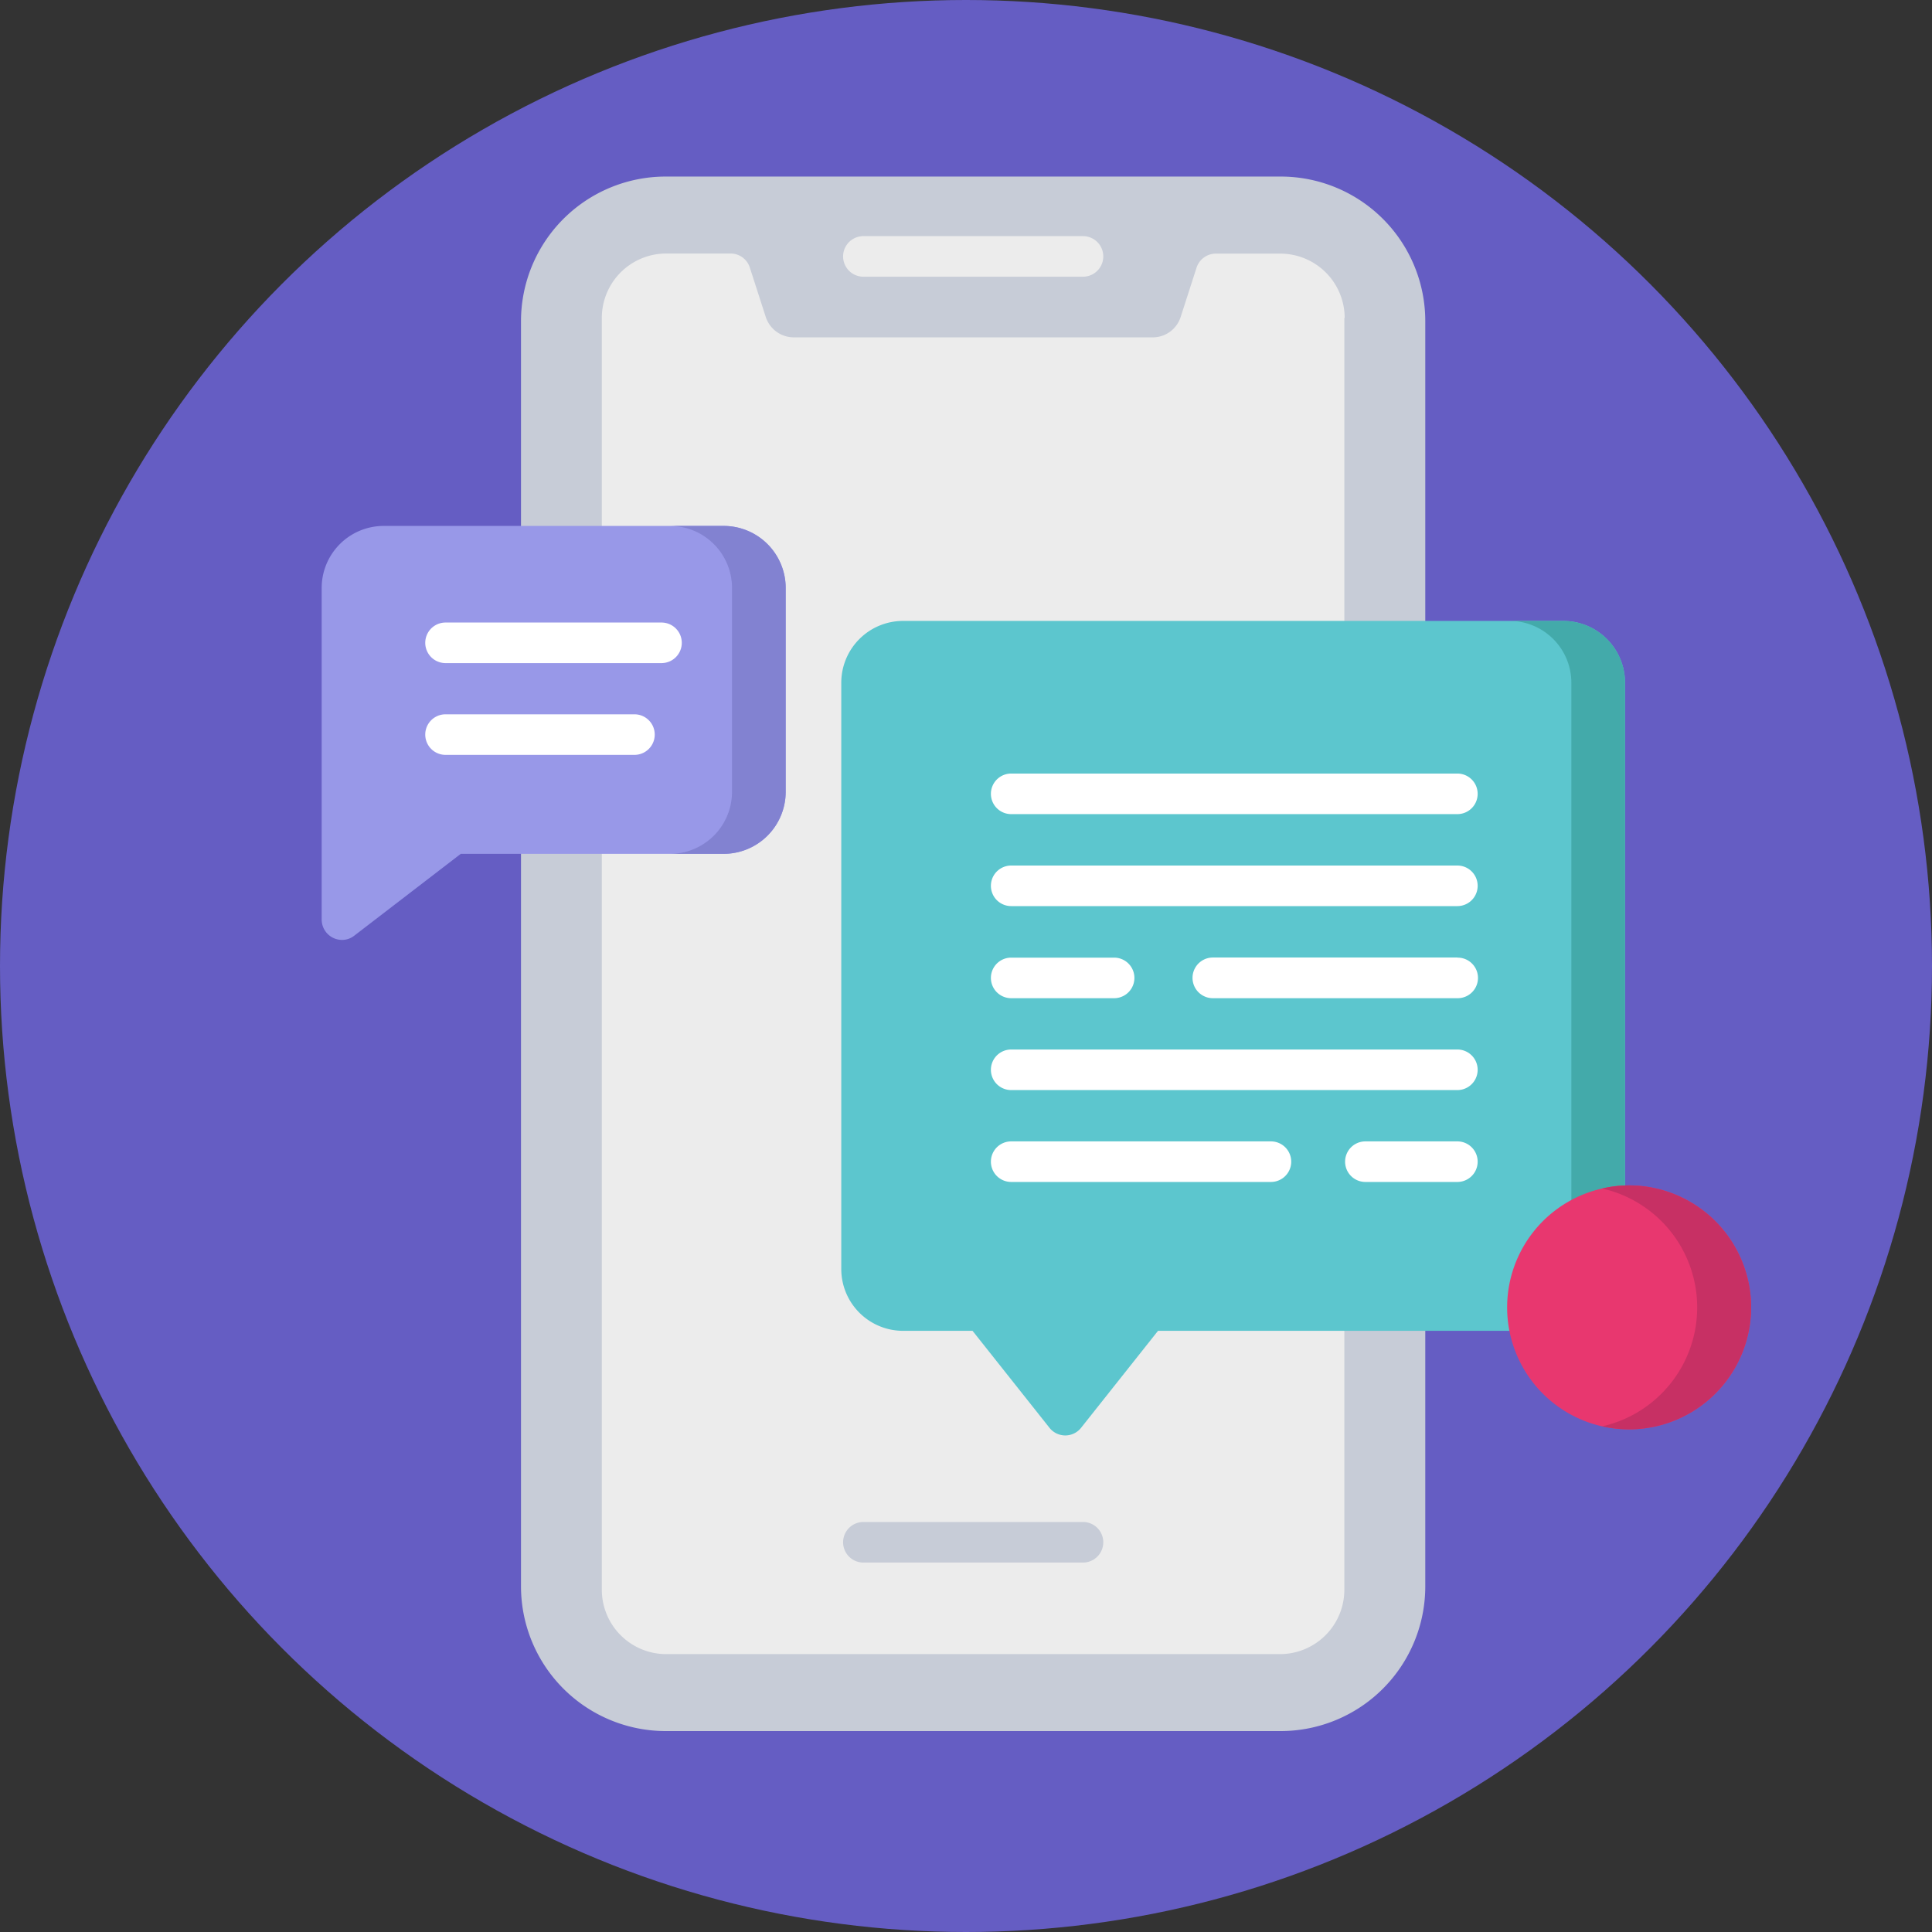
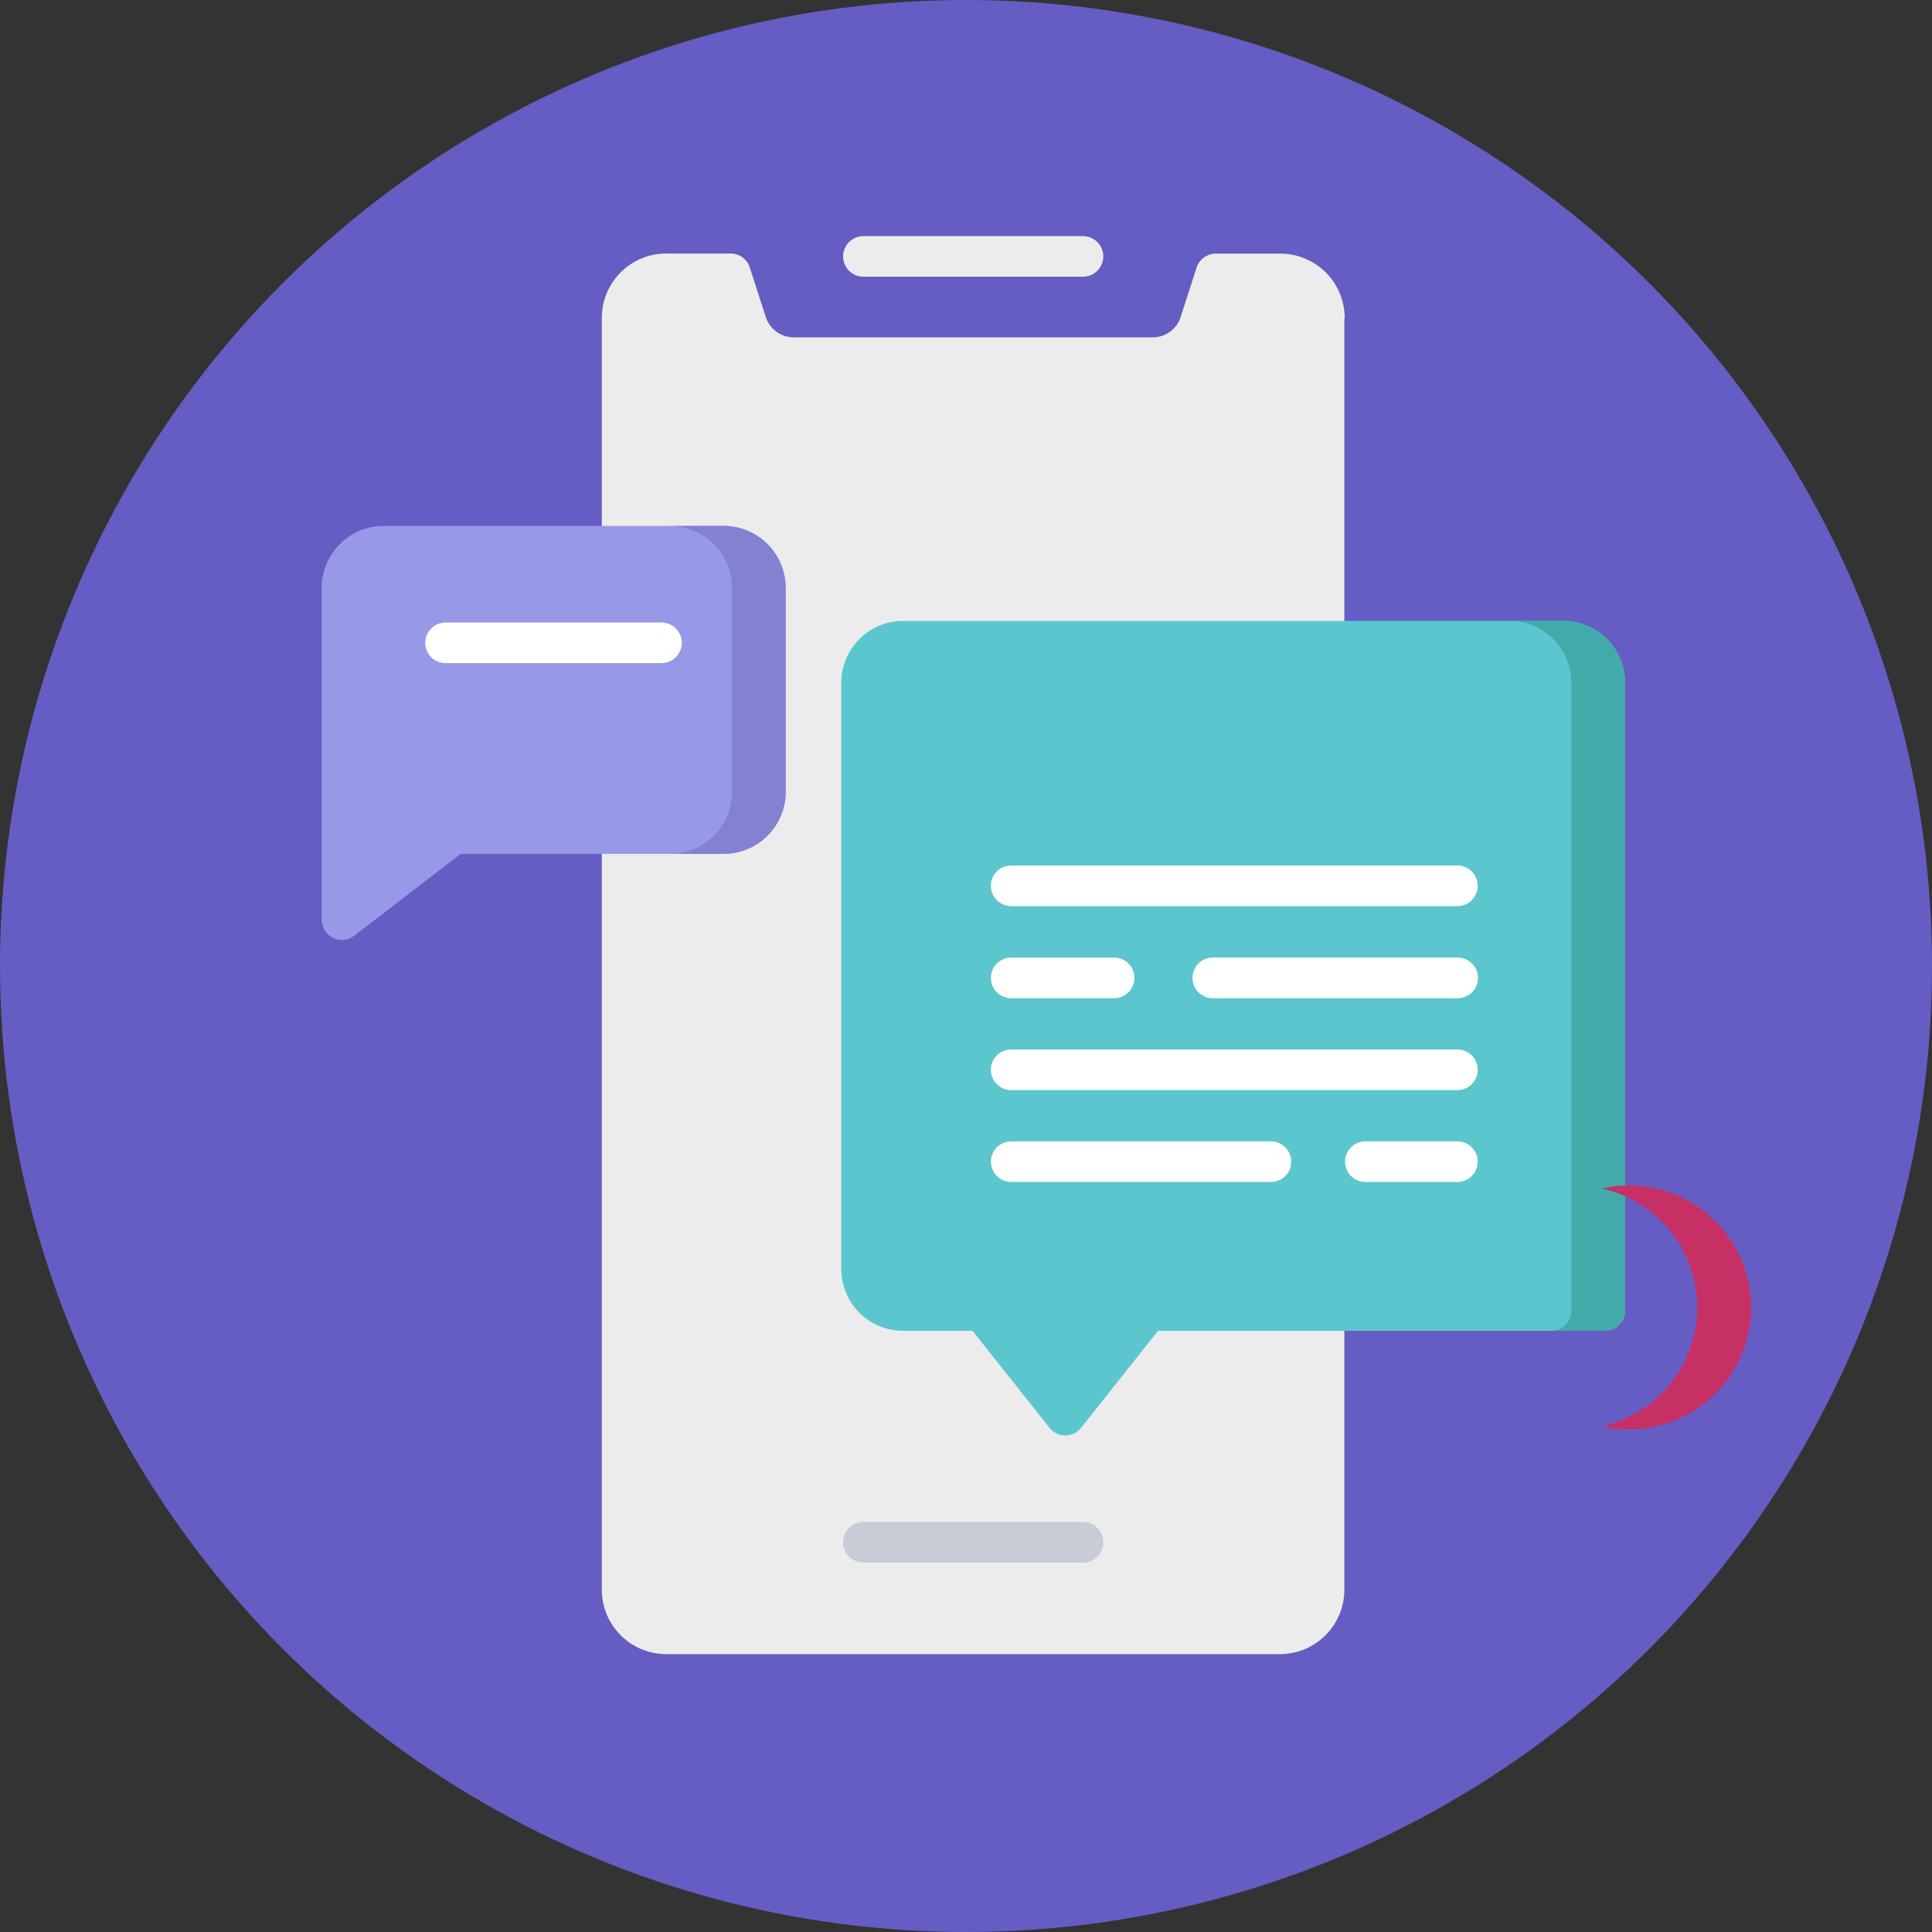
<svg xmlns="http://www.w3.org/2000/svg" viewBox="0 0 180 180">
  <rect x="0" y="0" width="180" height="180" fill="#333333" stroke="none" />
  <defs>
    <style>.cls-1{fill:#655dc3;}.cls-2{fill:#c7ccd7;}.cls-3{fill:#ececec;}.cls-4{fill:#9898e8;}.cls-5{fill:#8282d1;}.cls-6{fill:#fff;}.cls-7{fill:#5cc6ce;}.cls-8{fill:#43aaaa;}.cls-9{fill:#e8376f;}.cls-10{fill:#c73064;}</style>
  </defs>
  <g id="Capa_2" data-name="Capa 2">
    <g id="Diseño">
      <circle class="cls-1" cx="90" cy="90" r="90" />
-       <path class="cls-2" d="M132.79,29.93V147.79a13.48,13.48,0,0,1-13.45,13.49H62a13.49,13.49,0,0,1-13.46-13.49V29.93A13.48,13.48,0,0,1,62,16.45h57.34A13.47,13.47,0,0,1,132.79,29.93Z" />
      <path class="cls-3" d="M125.25,29.62V148.11a6,6,0,0,1-6,6H62.07a6,6,0,0,1-6-6V29.62a6,6,0,0,1,6-6h6a1.88,1.88,0,0,1,1.79,1.31l1.48,4.59a2.75,2.75,0,0,0,2.61,1.91h33.49A2.73,2.73,0,0,0,110,29.53l1.48-4.59a1.89,1.89,0,0,1,1.8-1.31h6a6,6,0,0,1,6,6Z" />
      <path class="cls-3" d="M100.9,22H80.44a1.89,1.89,0,0,0,0,3.78H100.9a1.89,1.89,0,0,0,0-3.78Z" />
      <path class="cls-2" d="M100.9,141.8H80.44a1.89,1.89,0,1,0,0,3.78H100.9a1.89,1.89,0,1,0,0-3.78Z" />
      <path class="cls-4" d="M73.2,54.77v19a5.78,5.78,0,0,1-5.77,5.78H42.93L33,87.18a1.83,1.83,0,0,1-1.14.39,1.9,1.9,0,0,1-1.89-1.89V54.77A5.78,5.78,0,0,1,35.71,49H67.43a5.78,5.78,0,0,1,5.77,5.78Z" />
      <path class="cls-5" d="M73.2,54.77v19a5.78,5.78,0,0,1-5.77,5.78h-5a5.78,5.78,0,0,0,5.77-5.78v-19A5.78,5.78,0,0,0,62.39,49h5A5.78,5.78,0,0,1,73.2,54.77Z" />
      <path class="cls-6" d="M61.63,58H41.51a1.89,1.89,0,0,0,0,3.78H61.63a1.89,1.89,0,0,0,0-3.78Z" />
-       <path class="cls-6" d="M59.11,66.55H41.51a1.89,1.89,0,1,0,0,3.78h17.6a1.89,1.89,0,1,0,0-3.78Z" />
      <path class="cls-7" d="M151.4,63.6v58.5a1.89,1.89,0,0,1-1.89,1.89H107.89l-7.14,9a1.88,1.88,0,0,1-3,0l-7.14-9H84.13a5.76,5.76,0,0,1-5.75-5.75V63.6a5.76,5.76,0,0,1,5.75-5.75h61.52a5.76,5.76,0,0,1,5.75,5.75Z" />
      <path class="cls-8" d="M151.4,63.6v58.5a1.89,1.89,0,0,1-1.89,1.89h-5a1.89,1.89,0,0,0,1.89-1.89V63.6a5.76,5.76,0,0,0-5.75-5.75h5a5.76,5.76,0,0,1,5.75,5.75Z" />
-       <path class="cls-6" d="M94.21,75.85h41.57a1.89,1.89,0,0,0,0-3.78H94.21a1.89,1.89,0,0,0,0,3.78Z" />
      <path class="cls-6" d="M94.21,84.42h41.57a1.89,1.89,0,0,0,0-3.78H94.21a1.89,1.89,0,1,0,0,3.78Z" />
      <path class="cls-6" d="M135.78,106.34h-8.57a1.89,1.89,0,0,0,0,3.78h8.57a1.89,1.89,0,0,0,0-3.78Z" />
      <path class="cls-6" d="M118.41,106.34H94.21a1.89,1.89,0,0,0,0,3.78h24.2a1.89,1.89,0,0,0,0-3.78Z" />
      <path class="cls-6" d="M135.78,89.21H113A1.89,1.89,0,0,0,113,93h22.81a1.89,1.89,0,0,0,0-3.78Z" />
      <path class="cls-6" d="M94.21,93h9.59a1.89,1.89,0,1,0,0-3.78H94.21a1.89,1.89,0,1,0,0,3.78Z" />
      <path class="cls-6" d="M94.21,101.56h41.57a1.89,1.89,0,0,0,0-3.78H94.21a1.89,1.89,0,0,0,0,3.78Z" />
-       <path class="cls-9" d="M163.15,121.81a11.38,11.38,0,0,1-11.36,11.36,11.58,11.58,0,0,1-2.52-.28,11.36,11.36,0,0,1,0-22.16,11,11,0,0,1,2.52-.29A11.38,11.38,0,0,1,163.15,121.81Z" />
-       <path class="cls-10" d="M163.15,121.81a11.38,11.38,0,0,1-11.36,11.36,11.58,11.58,0,0,1-2.52-.28,11.36,11.36,0,0,0,0-22.16,11,11,0,0,1,2.52-.29A11.38,11.38,0,0,1,163.15,121.81Z" />
+       <path class="cls-10" d="M163.15,121.81a11.38,11.38,0,0,1-11.36,11.36,11.58,11.58,0,0,1-2.52-.28,11.36,11.36,0,0,0,0-22.16,11,11,0,0,1,2.52-.29A11.38,11.38,0,0,1,163.15,121.81" />
    </g>
  </g>
</svg>